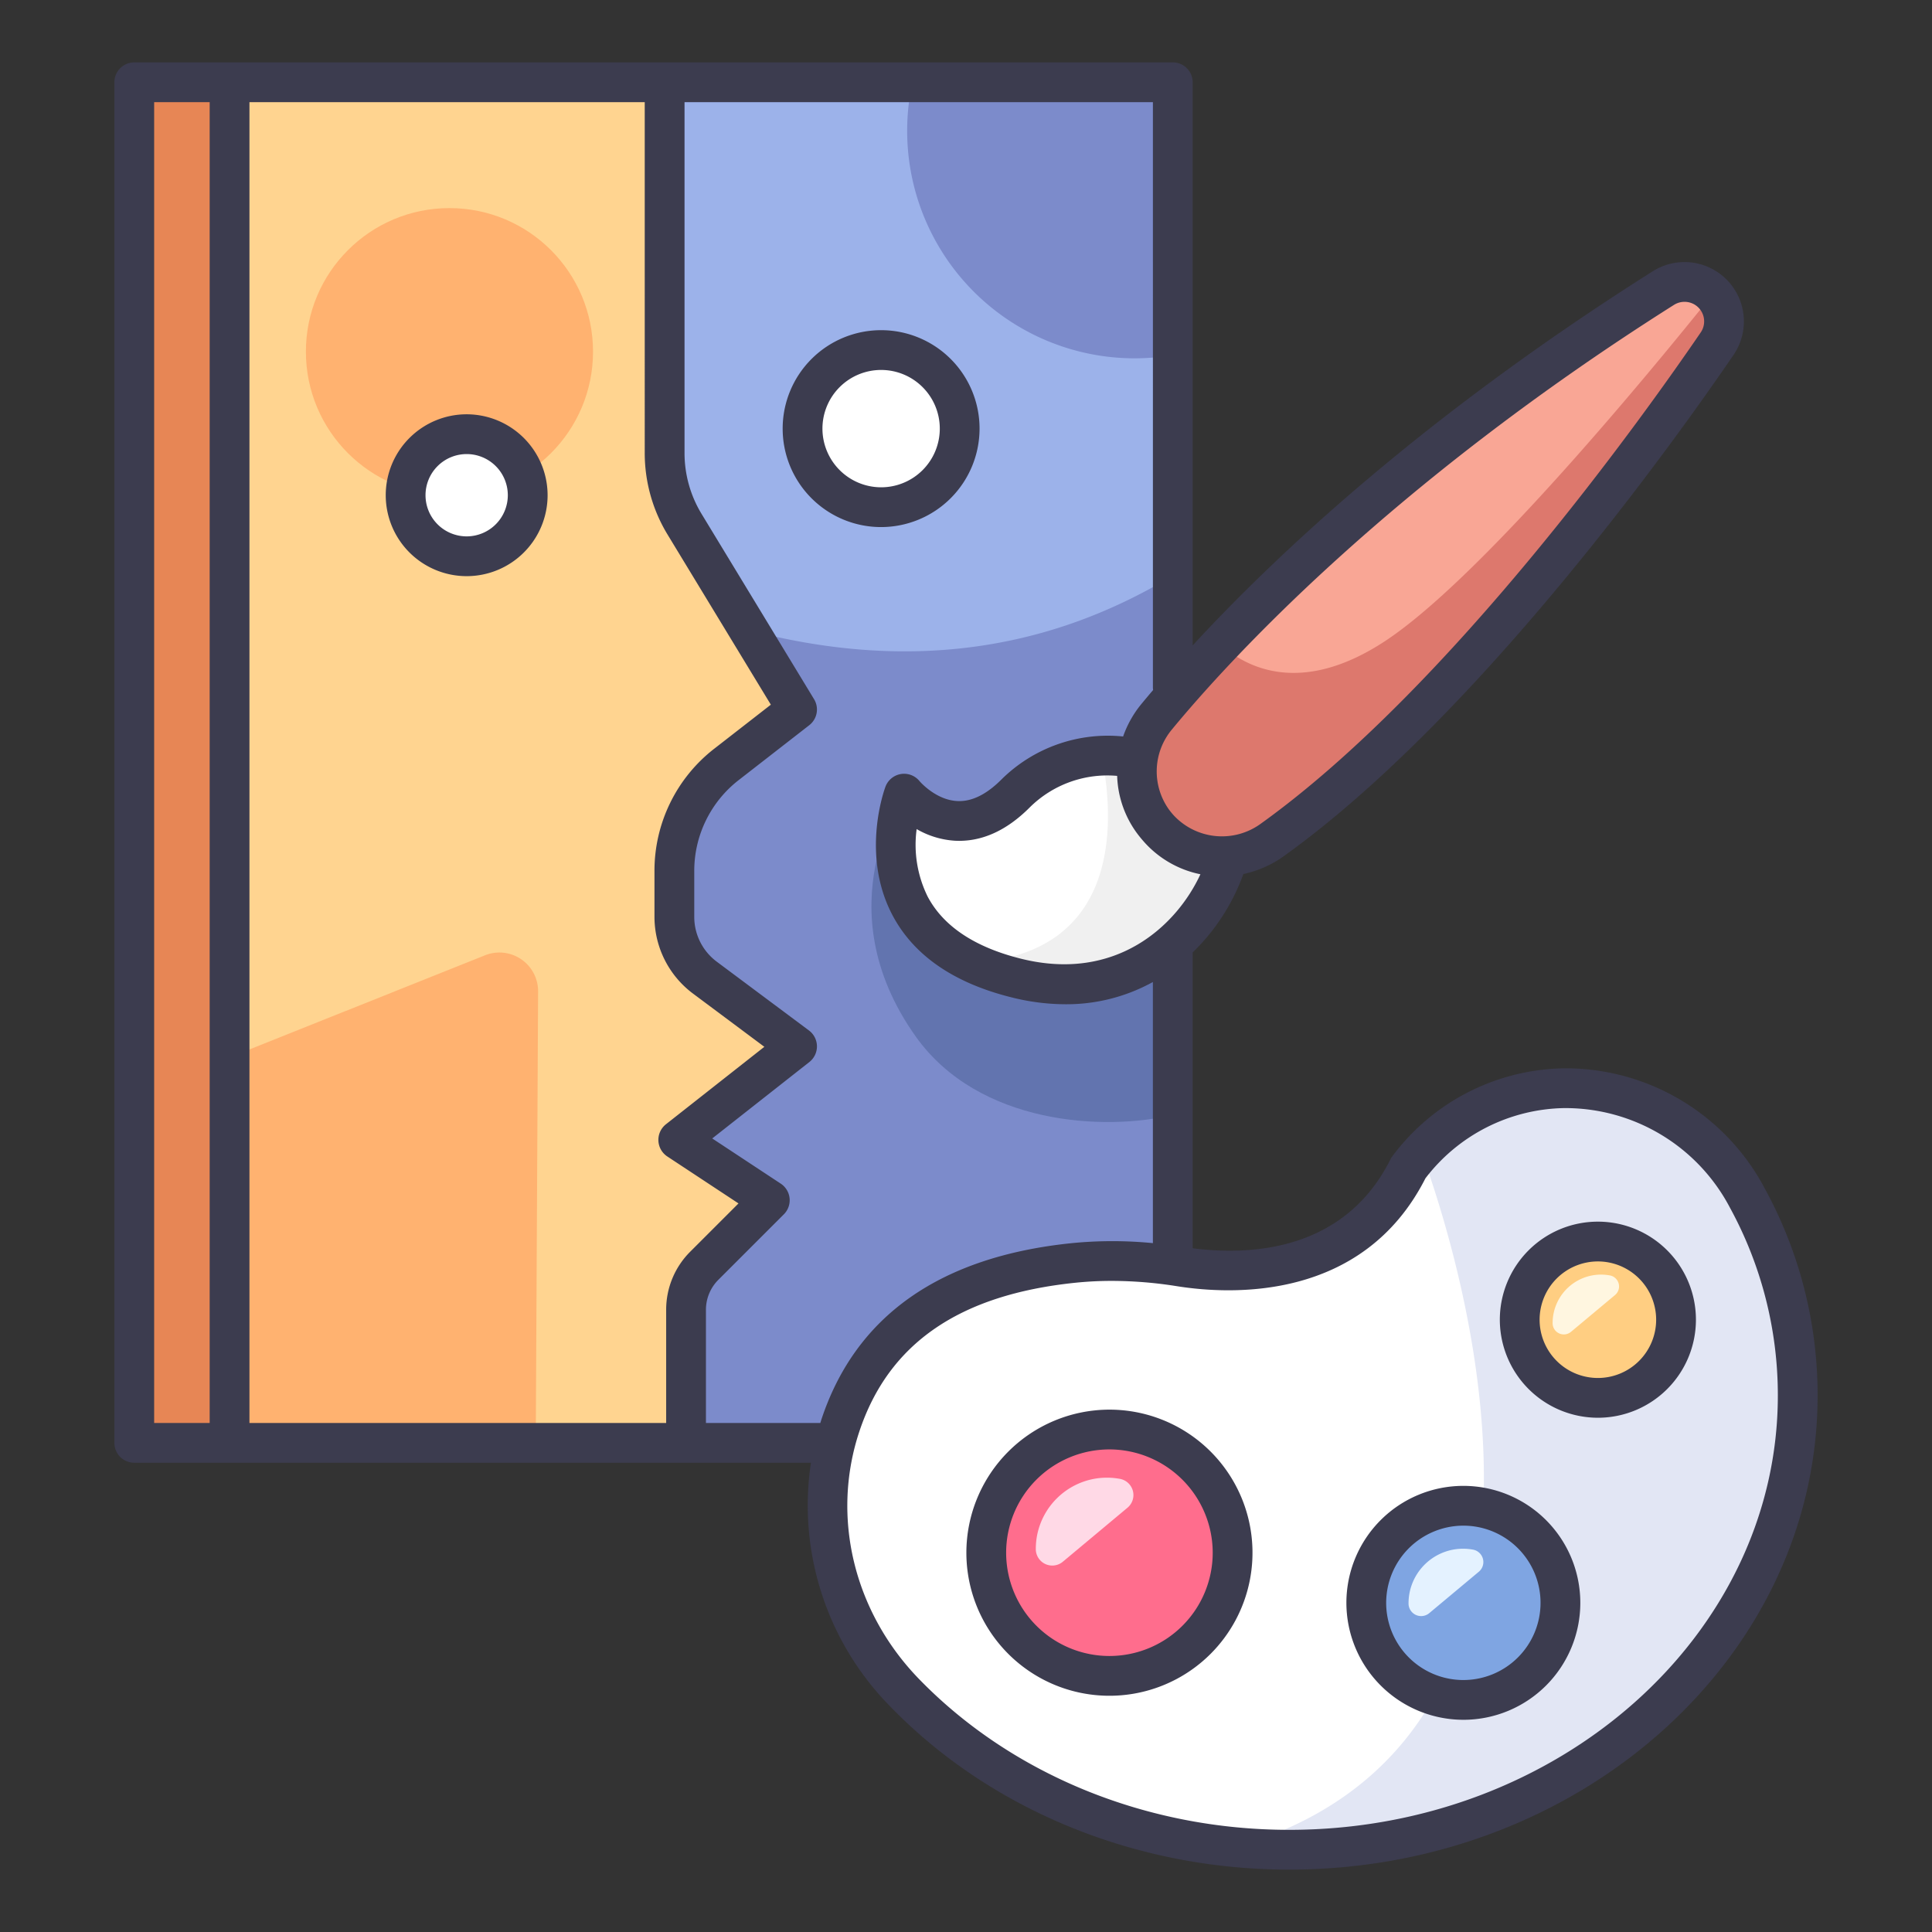
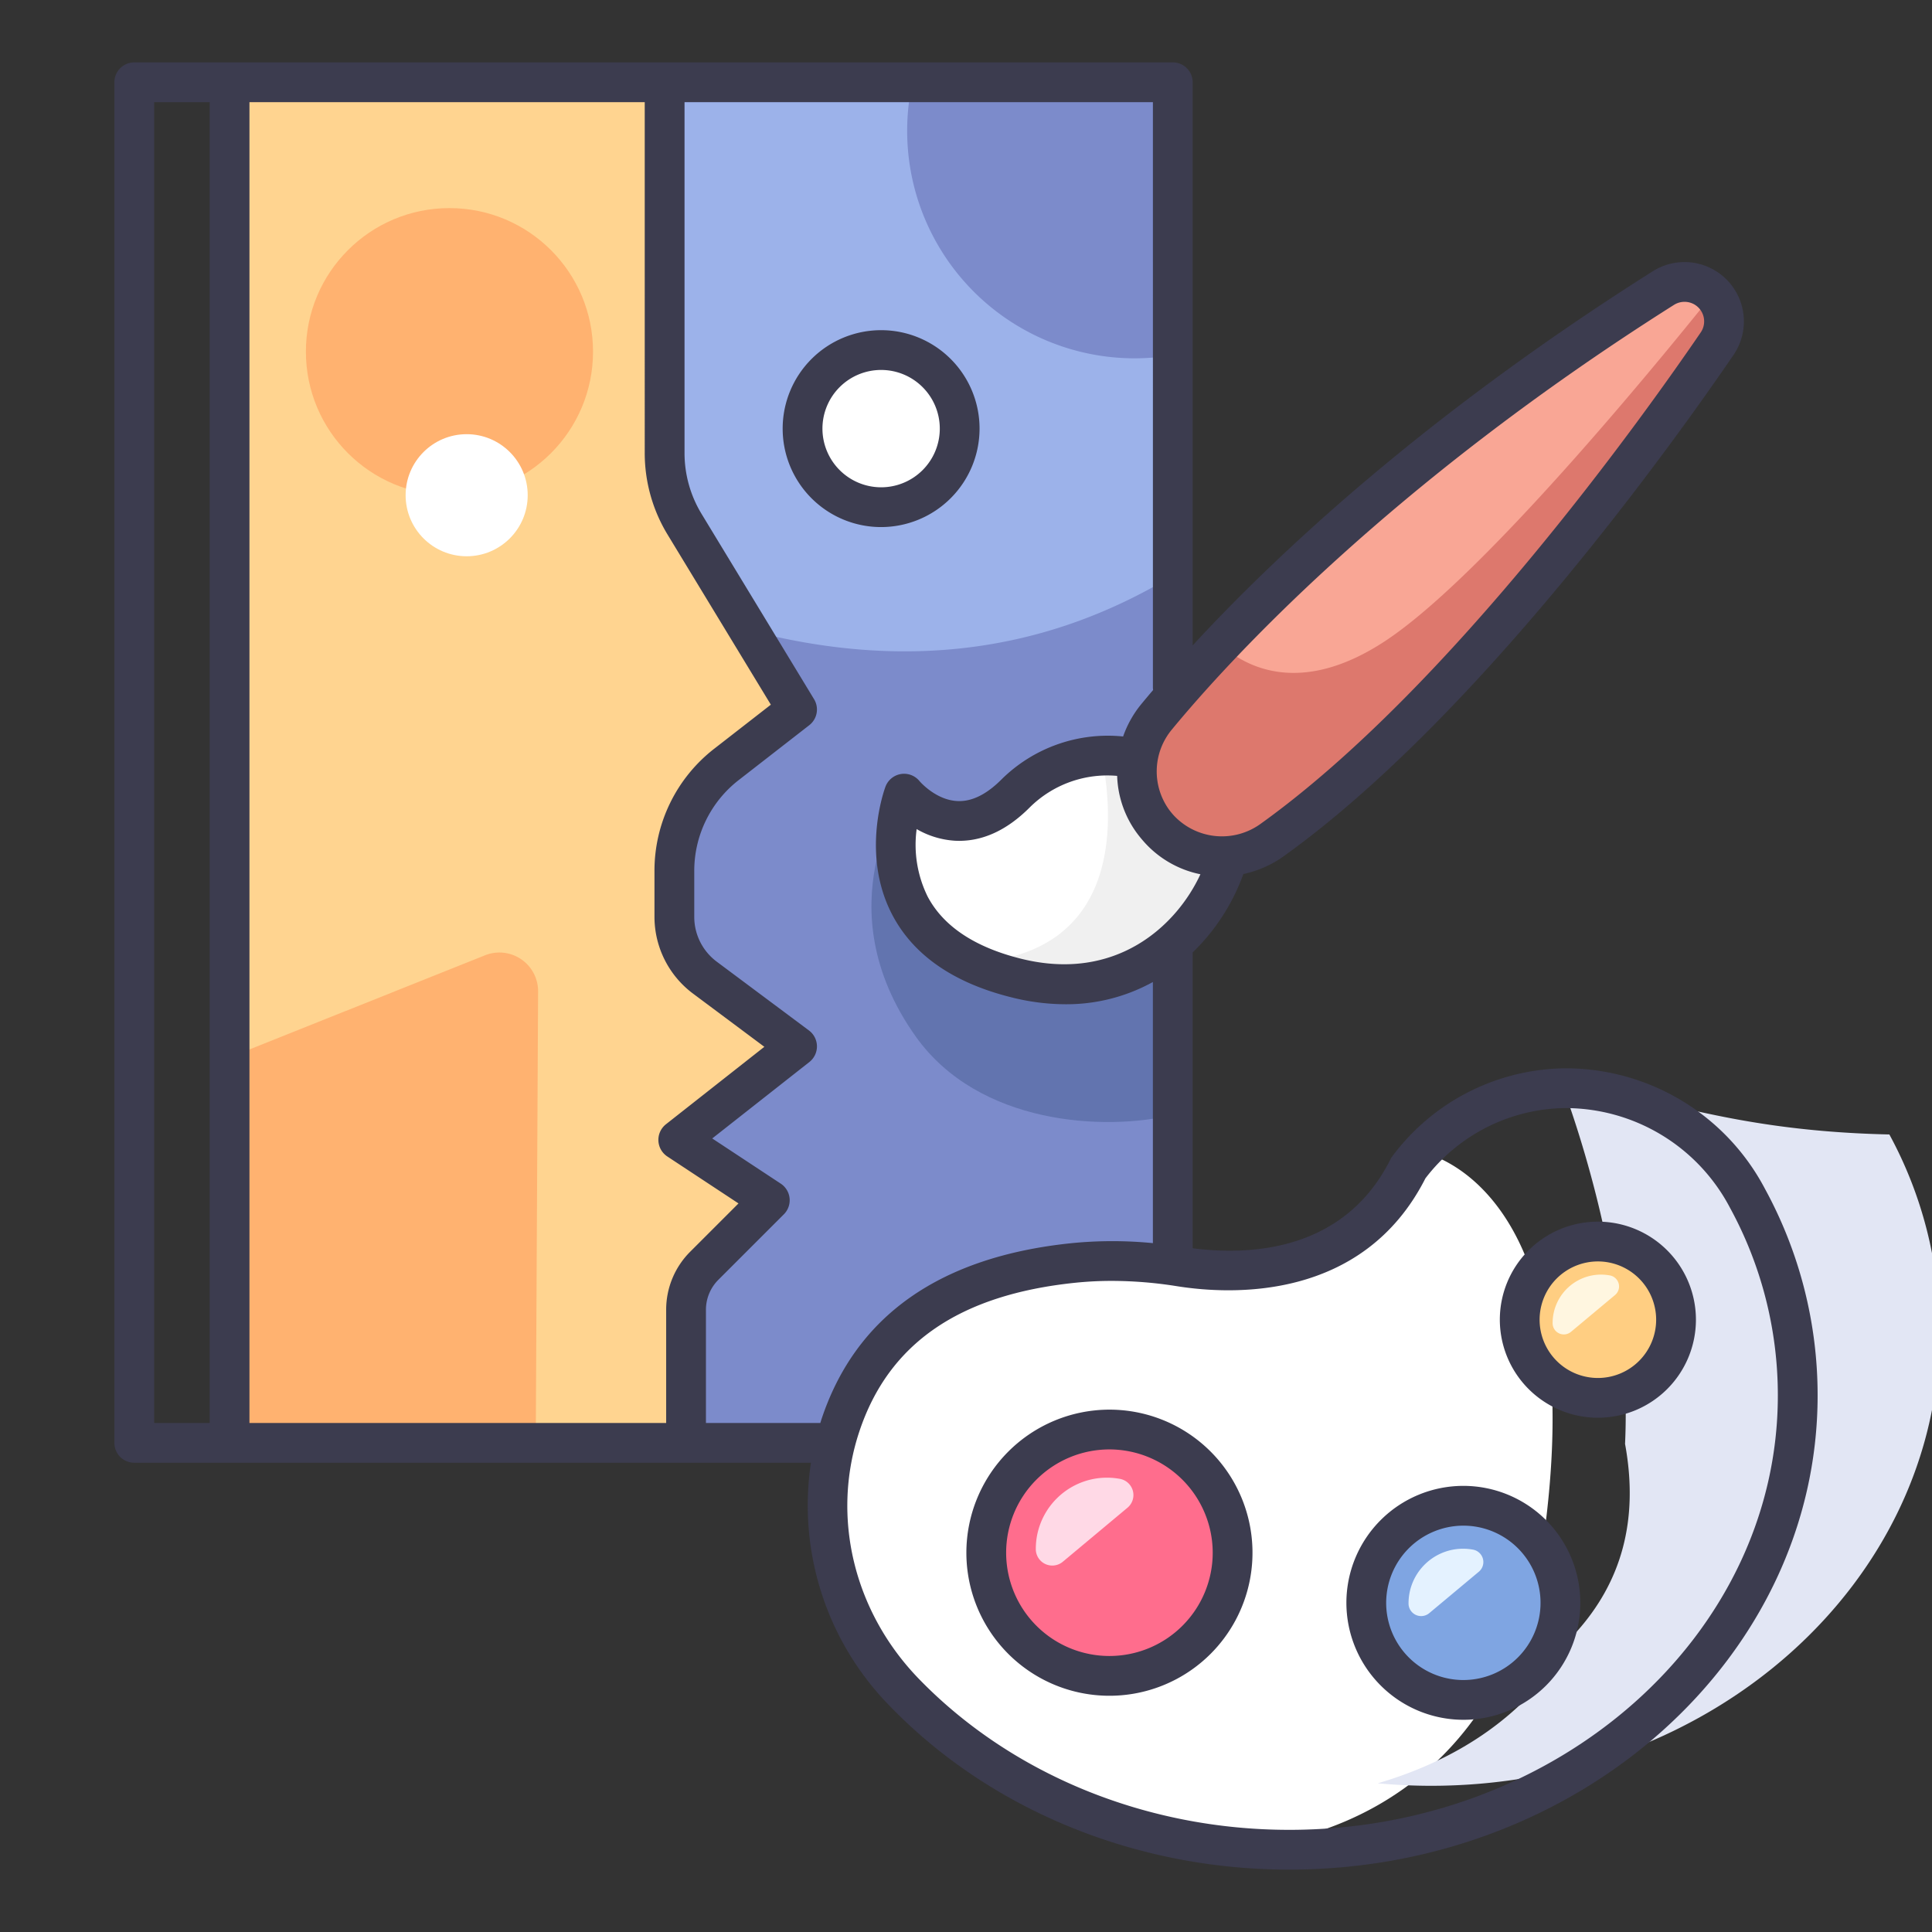
<svg xmlns="http://www.w3.org/2000/svg" viewBox="0 0 340 340">
  <rect x="0" y="0" width="340" height="340" fill="#333333" stroke="none" />
  <g id="Layer_22" data-name="Layer 22">
-     <path d="M23.629,253.919H40.4c6.6-75.476,6.03-155.664,0-239.44H23.629Z" style="fill:#e78655" />
    <path d="M206.391,253.919H120.734L64.873,153.306,116.964,14.479,206.391,101.3v49.62c-2.952,12.055-2.065,28.061,0,45.278Z" style="fill:#7c8bcb" />
    <path d="M85.93,97.186a9.984,9.984,0,0,0,2.48,2.969c6.071,4.191,24.283,8.137,24.283,8.137l19.108,2.623c26.88,7.051,51.807,4.169,74.59-9.613V62.49L160.568,14.479h-43.6Z" style="fill:#9cb2ea" />
    <path d="M40.4,14.479v171.6l53.881,67.836h26.451v-23.4a11.008,11.008,0,0,1,3.224-7.784l11.512-11.512L119.363,200.6l20.905-16.45-16.244-12.118a13.3,13.3,0,0,1-5.346-10.659v-8.046a23.864,23.864,0,0,1,9.213-18.838l8.661-6.737a5.283,5.283,0,0,0,1.273-6.913L120.467,92.247a24.119,24.119,0,0,1-3.5-12.518V14.479Z" style="fill:#ffd490" />
    <circle cx="155.061" cy="75.432" r="13.824" style="fill:#fff" />
    <path d="M250.155,202.757a24.882,24.882,0,0,0-2.32,2.816c-9.76,19.52-30.418,18.869-40.137,17.324a72.4,72.4,0,0,0-18.768-.642c-24.767,2.549-36.226,14.189-41.009,28.519-5.507,16.5-.812,34.661,11.3,47.14,14.358,14.8,34.7,24.836,57.659,27.115,0,0,48.427.644,55.293-58.34S250.155,202.757,250.155,202.757Z" style="fill:#fff" />
    <circle cx="195.241" cy="273.249" r="21.675" style="fill:#ff6d8d" />
    <circle cx="257.526" cy="282.072" r="17.083" style="fill:#7fa5e2" />
-     <path d="M275.117,191.508a35.039,35.039,0,0,0-24.961,11.251c4.6,12.6,12.015,37.914,10.865,62.59,2.513,13.694-.828,24.459-8.511,33.054-6.6,11.871-17.595,21.555-35.009,26.68,3.08.286,6.2.439,9.369.439,49.43,0,89.5-35.794,89.5-79.948a72.689,72.689,0,0,0-8.835-34.677C301.1,198.967,288.672,191.239,275.117,191.508Z" style="fill:#e2e6f4" />
+     <path d="M275.117,191.508c4.6,12.6,12.015,37.914,10.865,62.59,2.513,13.694-.828,24.459-8.511,33.054-6.6,11.871-17.595,21.555-35.009,26.68,3.08.286,6.2.439,9.369.439,49.43,0,89.5-35.794,89.5-79.948a72.689,72.689,0,0,0-8.835-34.677C301.1,198.967,288.672,191.239,275.117,191.508Z" style="fill:#e2e6f4" />
    <path d="M257.526,299.155a17.084,17.084,0,0,0,3.494-33.806c-.541,11.625-2.98,23.107-8.508,33.055A17.086,17.086,0,0,0,257.526,299.155Z" style="fill:#7fa5e2" />
    <circle cx="281.195" cy="232.244" r="13.754" style="fill:#ffce82" />
    <path d="M192.839,260.2a12.551,12.551,0,0,0-10.331,10.012,12.768,12.768,0,0,0-.223,2.489,2.9,2.9,0,0,0,4.765,2.131l11.364-9.493a2.9,2.9,0,0,0-1.263-5.072A12.666,12.666,0,0,0,192.839,260.2Z" style="fill:#ffd9e6" />
    <path d="M280.418,224.414a8.526,8.526,0,0,0-7.182,8.508,1.972,1.972,0,0,0,3.243,1.45l7.733-6.46a1.973,1.973,0,0,0-.859-3.452A8.626,8.626,0,0,0,280.418,224.414Z" style="fill:#fff6e0" />
    <path d="M85.356,168.116,40.4,186.083v67.836H94.283l.414-79.442A6.812,6.812,0,0,0,85.356,168.116Z" style="fill:#ffb270" />
    <path d="M206.391,150.922l-5.3-2.74s-34.844,15.869-41.983-8.512c0,0-14.2,19.868,2.033,42.722,11.072,15.585,33.3,16.7,45.252,13.808Z" style="fill:#6274af" />
    <path d="M193.888,133.032a22.5,22.5,0,0,0-15.2,6.638c-10.818,10.818-19.584,0-19.584,0s-7.647,20.4,12.1,29.774c0,0,20.567,4.05,28.213-13.518S193.888,133.032,193.888,133.032Z" style="fill:#fff" />
    <circle cx="79.098" cy="61.886" r="25.265" style="fill:#ffb270" />
    <path d="M159.646,23.018a40.041,40.041,0,0,0,40.041,40.041,40.361,40.361,0,0,0,6.7-.569V14.479H160.568A40.1,40.1,0,0,0,159.646,23.018Z" style="fill:#7c8bcb" />
    <circle cx="82.125" cy="87.151" r="10.742" style="fill:#fff" />
    <path d="M255.968,272.668a9.618,9.618,0,0,0-7.918,7.673,9.717,9.717,0,0,0-.171,1.908,2.221,2.221,0,0,0,3.652,1.633l8.709-7.275a2.222,2.222,0,0,0-.968-3.888A9.737,9.737,0,0,0,255.968,272.668Z" style="fill:#e4f2ff" />
    <path d="M204.057,134.448a27.561,27.561,0,0,0-10.169-1.412c1.707,8.6,5.017,34.586-22.678,36.4a40.509,40.509,0,0,0,7.667,2.691c26.271,6.521,40.288-18.092,37.677-29.843Z" style="fill:#f0f0f0" />
    <path d="M301.126,51.419h0q.167.15.319.309c-7.7,22.384-43.271,63.015-86.621,75.533V113.449c14.854-15.67,40.161-38.9,77.9-62.753A6.965,6.965,0,0,1,301.126,51.419Z" style="fill:#f9a695" />
    <path d="M301.426,51.746c-10.646,13.288-40.507,49.63-57.436,60.916-15.225,10.15-25,4.552-29.165.788-4.839,5.106-8.575,9.413-11.263,12.671a14.985,14.985,0,0,0-.461,18.69q.375.48.761.92a15.037,15.037,0,0,0,20.027,2.09C257.568,123.687,291.593,76,302.2,60.467A6.917,6.917,0,0,0,301.426,51.746Z" style="fill:#dd786d" />
-     <path d="M82.125,72.909A14.242,14.242,0,1,0,96.368,87.151,14.258,14.258,0,0,0,82.125,72.909Zm0,21.484a7.242,7.242,0,1,1,7.243-7.242A7.251,7.251,0,0,1,82.125,94.393Z" style="fill:#3c3c4f" />
    <path d="M172.386,75.432a17.325,17.325,0,1,0-17.325,17.324A17.344,17.344,0,0,0,172.386,75.432Zm-27.649,0a10.325,10.325,0,1,1,10.324,10.324A10.336,10.336,0,0,1,144.737,75.432Z" style="fill:#3c3c4f" />
    <path d="M156.707,300.352c17.68,18.22,43.253,28.67,70.163,28.67,51.28,0,93-37.435,93-83.448a75.748,75.748,0,0,0-9.255-36.339,39.654,39.654,0,0,0-35.569-21.226,38.433,38.433,0,0,0-30.124,15.622,3.618,3.618,0,0,0-.218.377c-8.1,16.208-24.641,16.971-34.814,15.667V167.614a36.368,36.368,0,0,0,8.923-13.8,18.988,18.988,0,0,0,7.114-3.144c34.375-24.632,69.28-73.757,79.159-88.226a10.448,10.448,0,0,0-14.234-14.7C251.034,72.9,224.994,97.215,209.891,113.58v-99.1a3.5,3.5,0,0,0-3.5-3.5H23.629a3.5,3.5,0,0,0-3.5,3.5V253.919a3.5,3.5,0,0,0,3.5,3.5H142.712A50.4,50.4,0,0,0,156.707,300.352ZM36.9,250.419H27.129V17.978H36.9ZM250.849,207.37a31.388,31.388,0,0,1,24.337-12.363,32.715,32.715,0,0,1,29.27,17.552,68.824,68.824,0,0,1,8.415,33.015c0,42.153-38.58,76.448-86,76.448-25.027,0-48.769-9.675-65.14-26.545-11.493-11.845-15.513-28.549-10.49-43.595,5.172-15.49,17.618-24.043,38.048-26.145a62.26,62.26,0,0,1,6.377-.32,73.114,73.114,0,0,1,11.483.937C216.642,227.862,239.855,229.02,250.849,207.37ZM179.72,168.728c-8.145-2.022-13.682-5.7-16.455-10.921a20.589,20.589,0,0,1-1.949-11.9,15.314,15.314,0,0,0,6.757,2.049c4.584.231,8.994-1.716,13.093-5.814a19.4,19.4,0,0,1,15.434-5.6,17.98,17.98,0,0,0,3.743,10.425q.436.558.888,1.073a18.081,18.081,0,0,0,10.023,5.816C207.037,162.973,196.367,172.858,179.72,168.728Zm26.541-40.379c9.781-11.856,37.968-42.868,88.33-74.694a3.48,3.48,0,0,1,1.86-.538,3.441,3.441,0,0,1,2.855,5.376c-9.716,14.229-44.014,62.519-77.455,86.483a11.6,11.6,0,0,1-15.357-1.553c-.215-.245-.427-.5-.633-.764A11.518,11.518,0,0,1,206.261,128.349Zm-89.027,102.17v19.9H43.9V17.978h69.562V79.729a27.618,27.618,0,0,0,4.011,14.335l18.183,29.948-9.916,7.713a27.19,27.19,0,0,0-10.564,21.6v8.045a16.872,16.872,0,0,0,6.753,13.464l12.583,9.387L117.2,197.848a3.5,3.5,0,0,0,.238,5.673l12.525,8.262-8.477,8.476A14.413,14.413,0,0,0,117.234,230.519Zm7,19.9v-19.9a7.457,7.457,0,0,1,2.2-5.31L137.945,213.7a3.5,3.5,0,0,0-.548-5.4l-12.057-7.952L142.433,186.9a3.5,3.5,0,0,0-.072-5.557l-16.244-12.118a9.839,9.839,0,0,1-3.939-7.853v-8.045a20.235,20.235,0,0,1,7.862-16.077l12.377-9.626a3.5,3.5,0,0,0,.843-4.58l-19.8-32.613a20.628,20.628,0,0,1-2.994-10.7V17.978h82.427V121.067a3.618,3.618,0,0,0,.036.364c-.727.856-1.423,1.684-2.065,2.463a18.689,18.689,0,0,0-3.214,5.714,26.6,26.6,0,0,0-21.432,7.588c-2.619,2.618-5.208,3.9-7.729,3.775-3.842-.174-6.649-3.489-6.662-3.5a3.5,3.5,0,0,0-6,.975c-.182.483-4.372,11.957,1.214,22.573,3.734,7.1,10.8,11.976,20.991,14.506a39.159,39.159,0,0,0,9.457,1.207,31.449,31.449,0,0,0,15.4-3.914v45.952a73.166,73.166,0,0,0-14.32.008c-23.127,2.38-37.921,12.773-43.97,30.892-.084.25-.158.5-.237.753Z" style="fill:#3c3c4f" />
    <path d="M170.066,273.249a25.176,25.176,0,1,0,25.175-25.175A25.2,25.2,0,0,0,170.066,273.249Zm43.351,0a18.176,18.176,0,1,1-18.176-18.175A18.2,18.2,0,0,1,213.417,273.249Z" style="fill:#3c3c4f" />
    <path d="M257.526,302.655a20.583,20.583,0,1,0-20.583-20.583A20.606,20.606,0,0,0,257.526,302.655Zm0-34.165a13.583,13.583,0,1,1-13.583,13.582A13.6,13.6,0,0,1,257.526,268.49Z" style="fill:#3c3c4f" />
    <path d="M281.2,249.5a17.255,17.255,0,1,0-17.255-17.255A17.274,17.274,0,0,0,281.2,249.5Zm0-27.509a10.255,10.255,0,1,1-10.255,10.254A10.265,10.265,0,0,1,281.2,221.99Z" style="fill:#3c3c4f" />
  </g>
</svg>